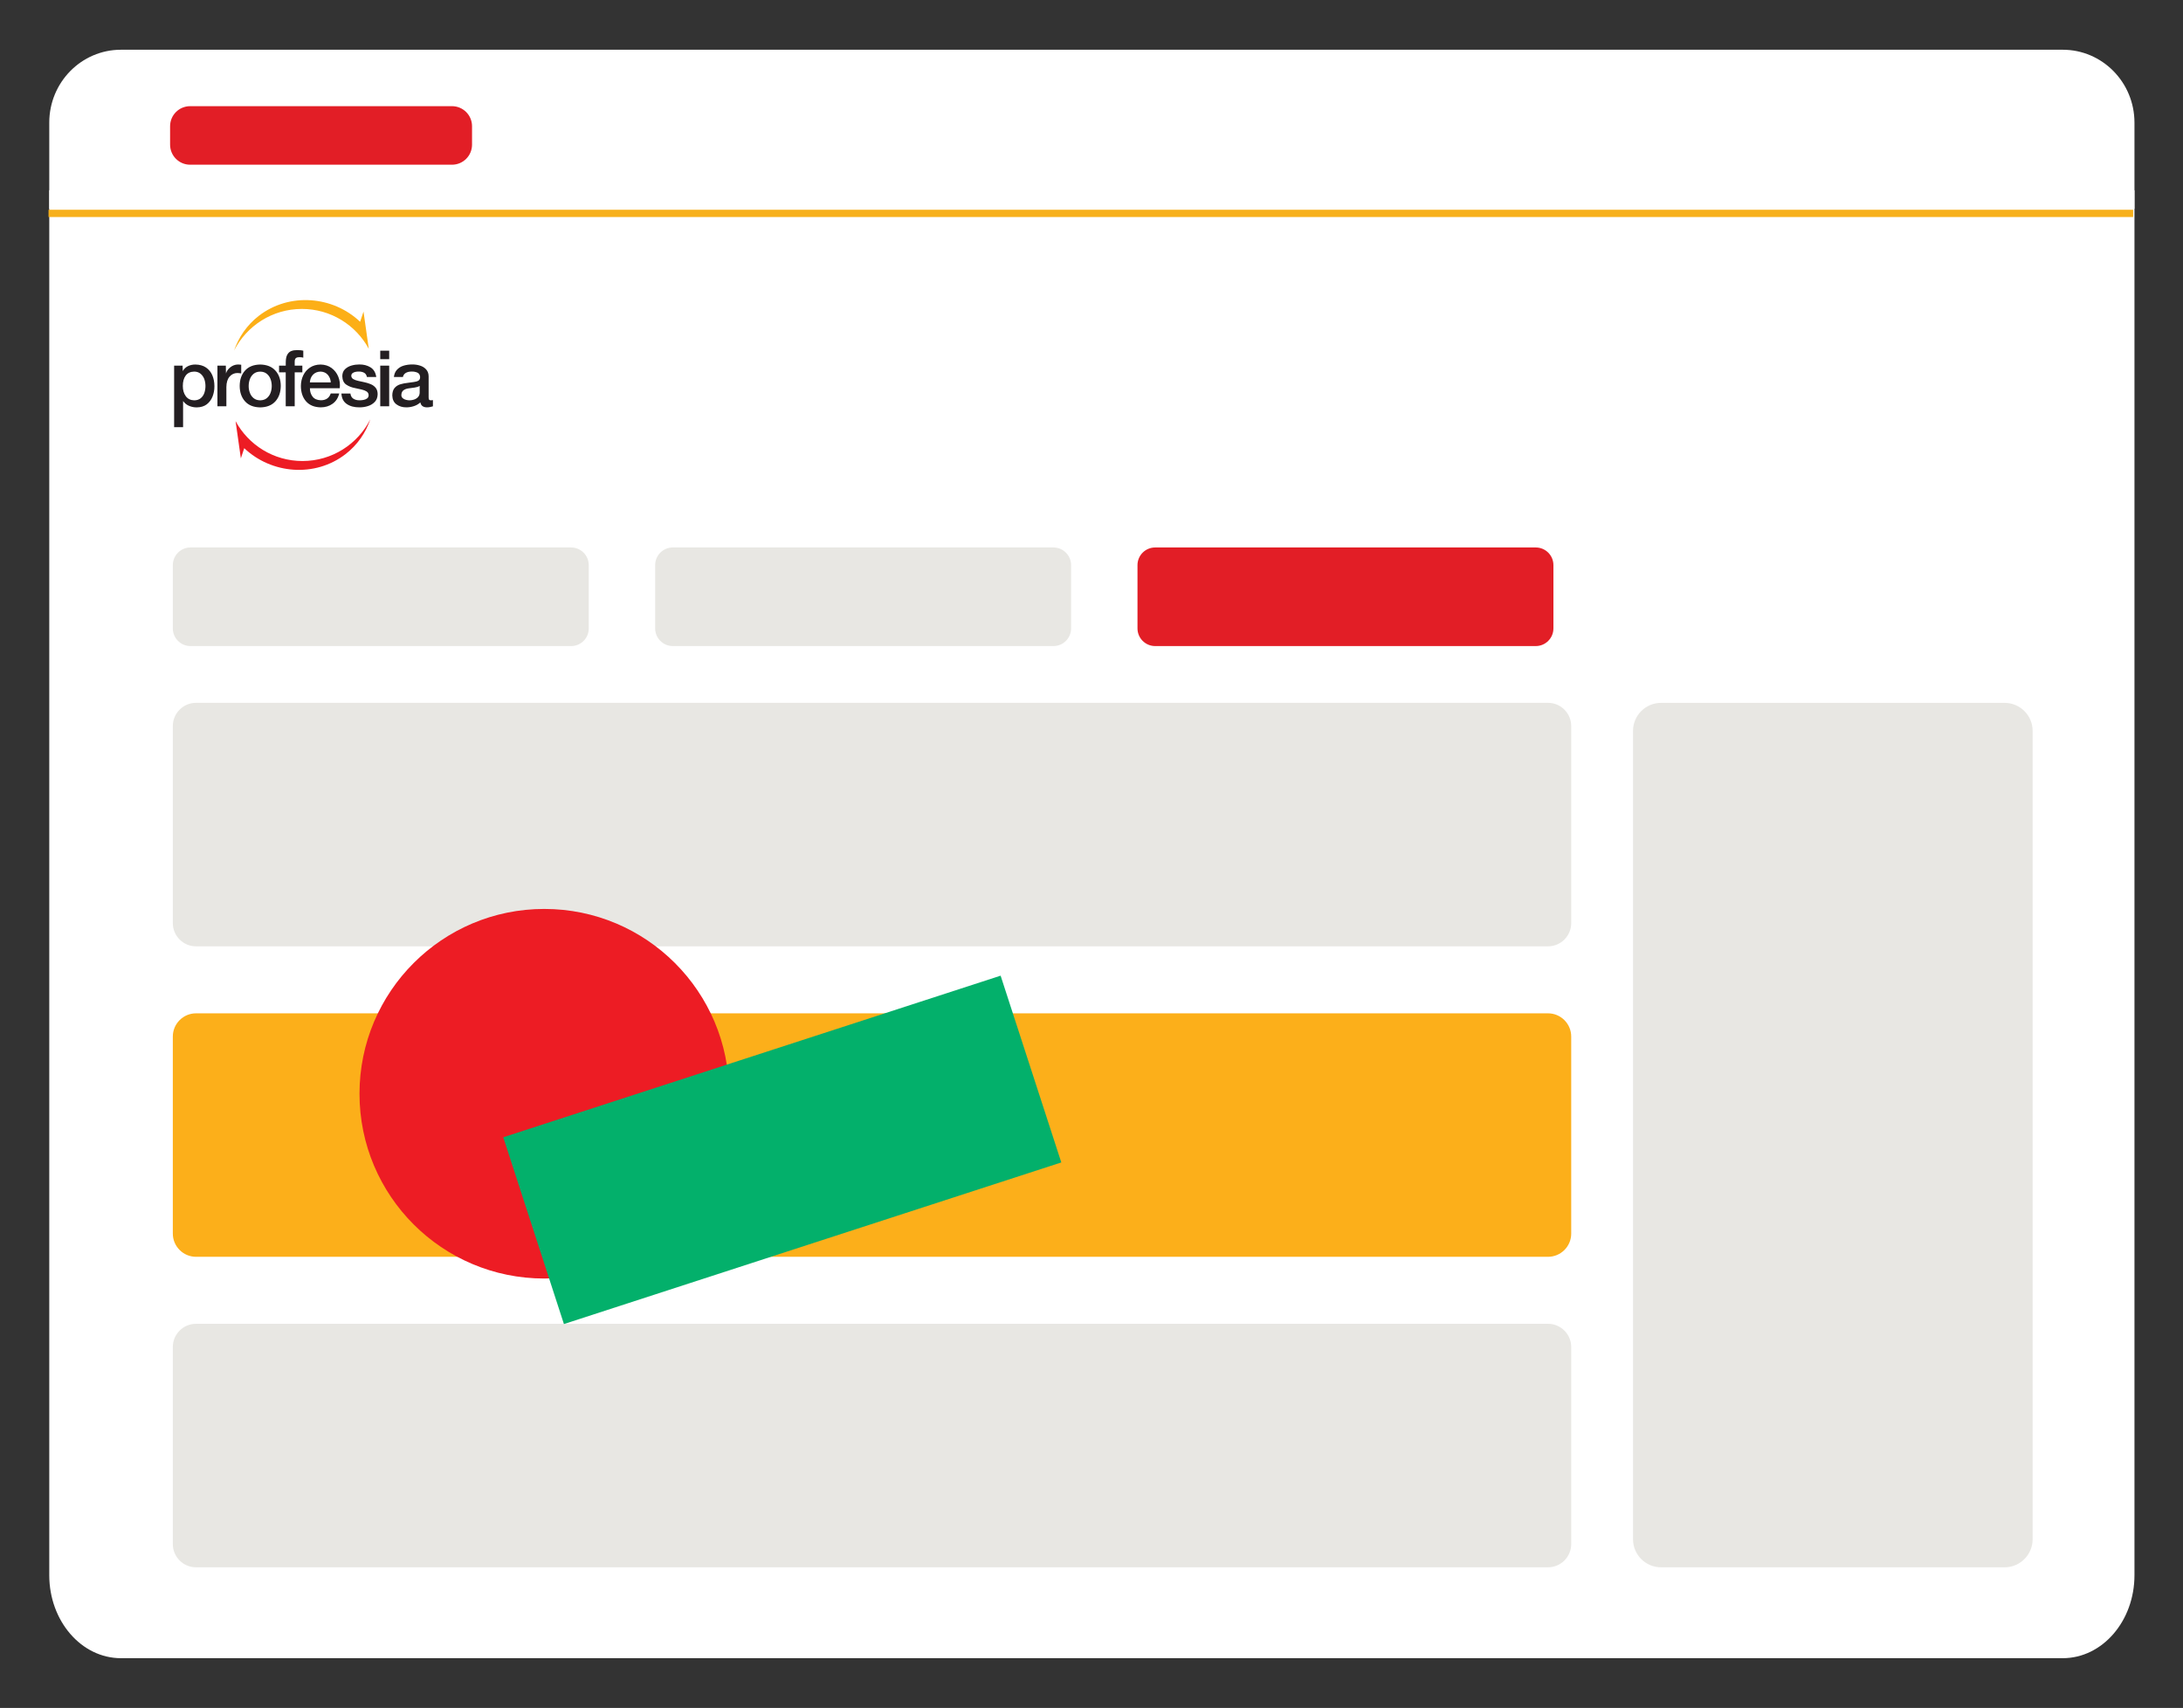
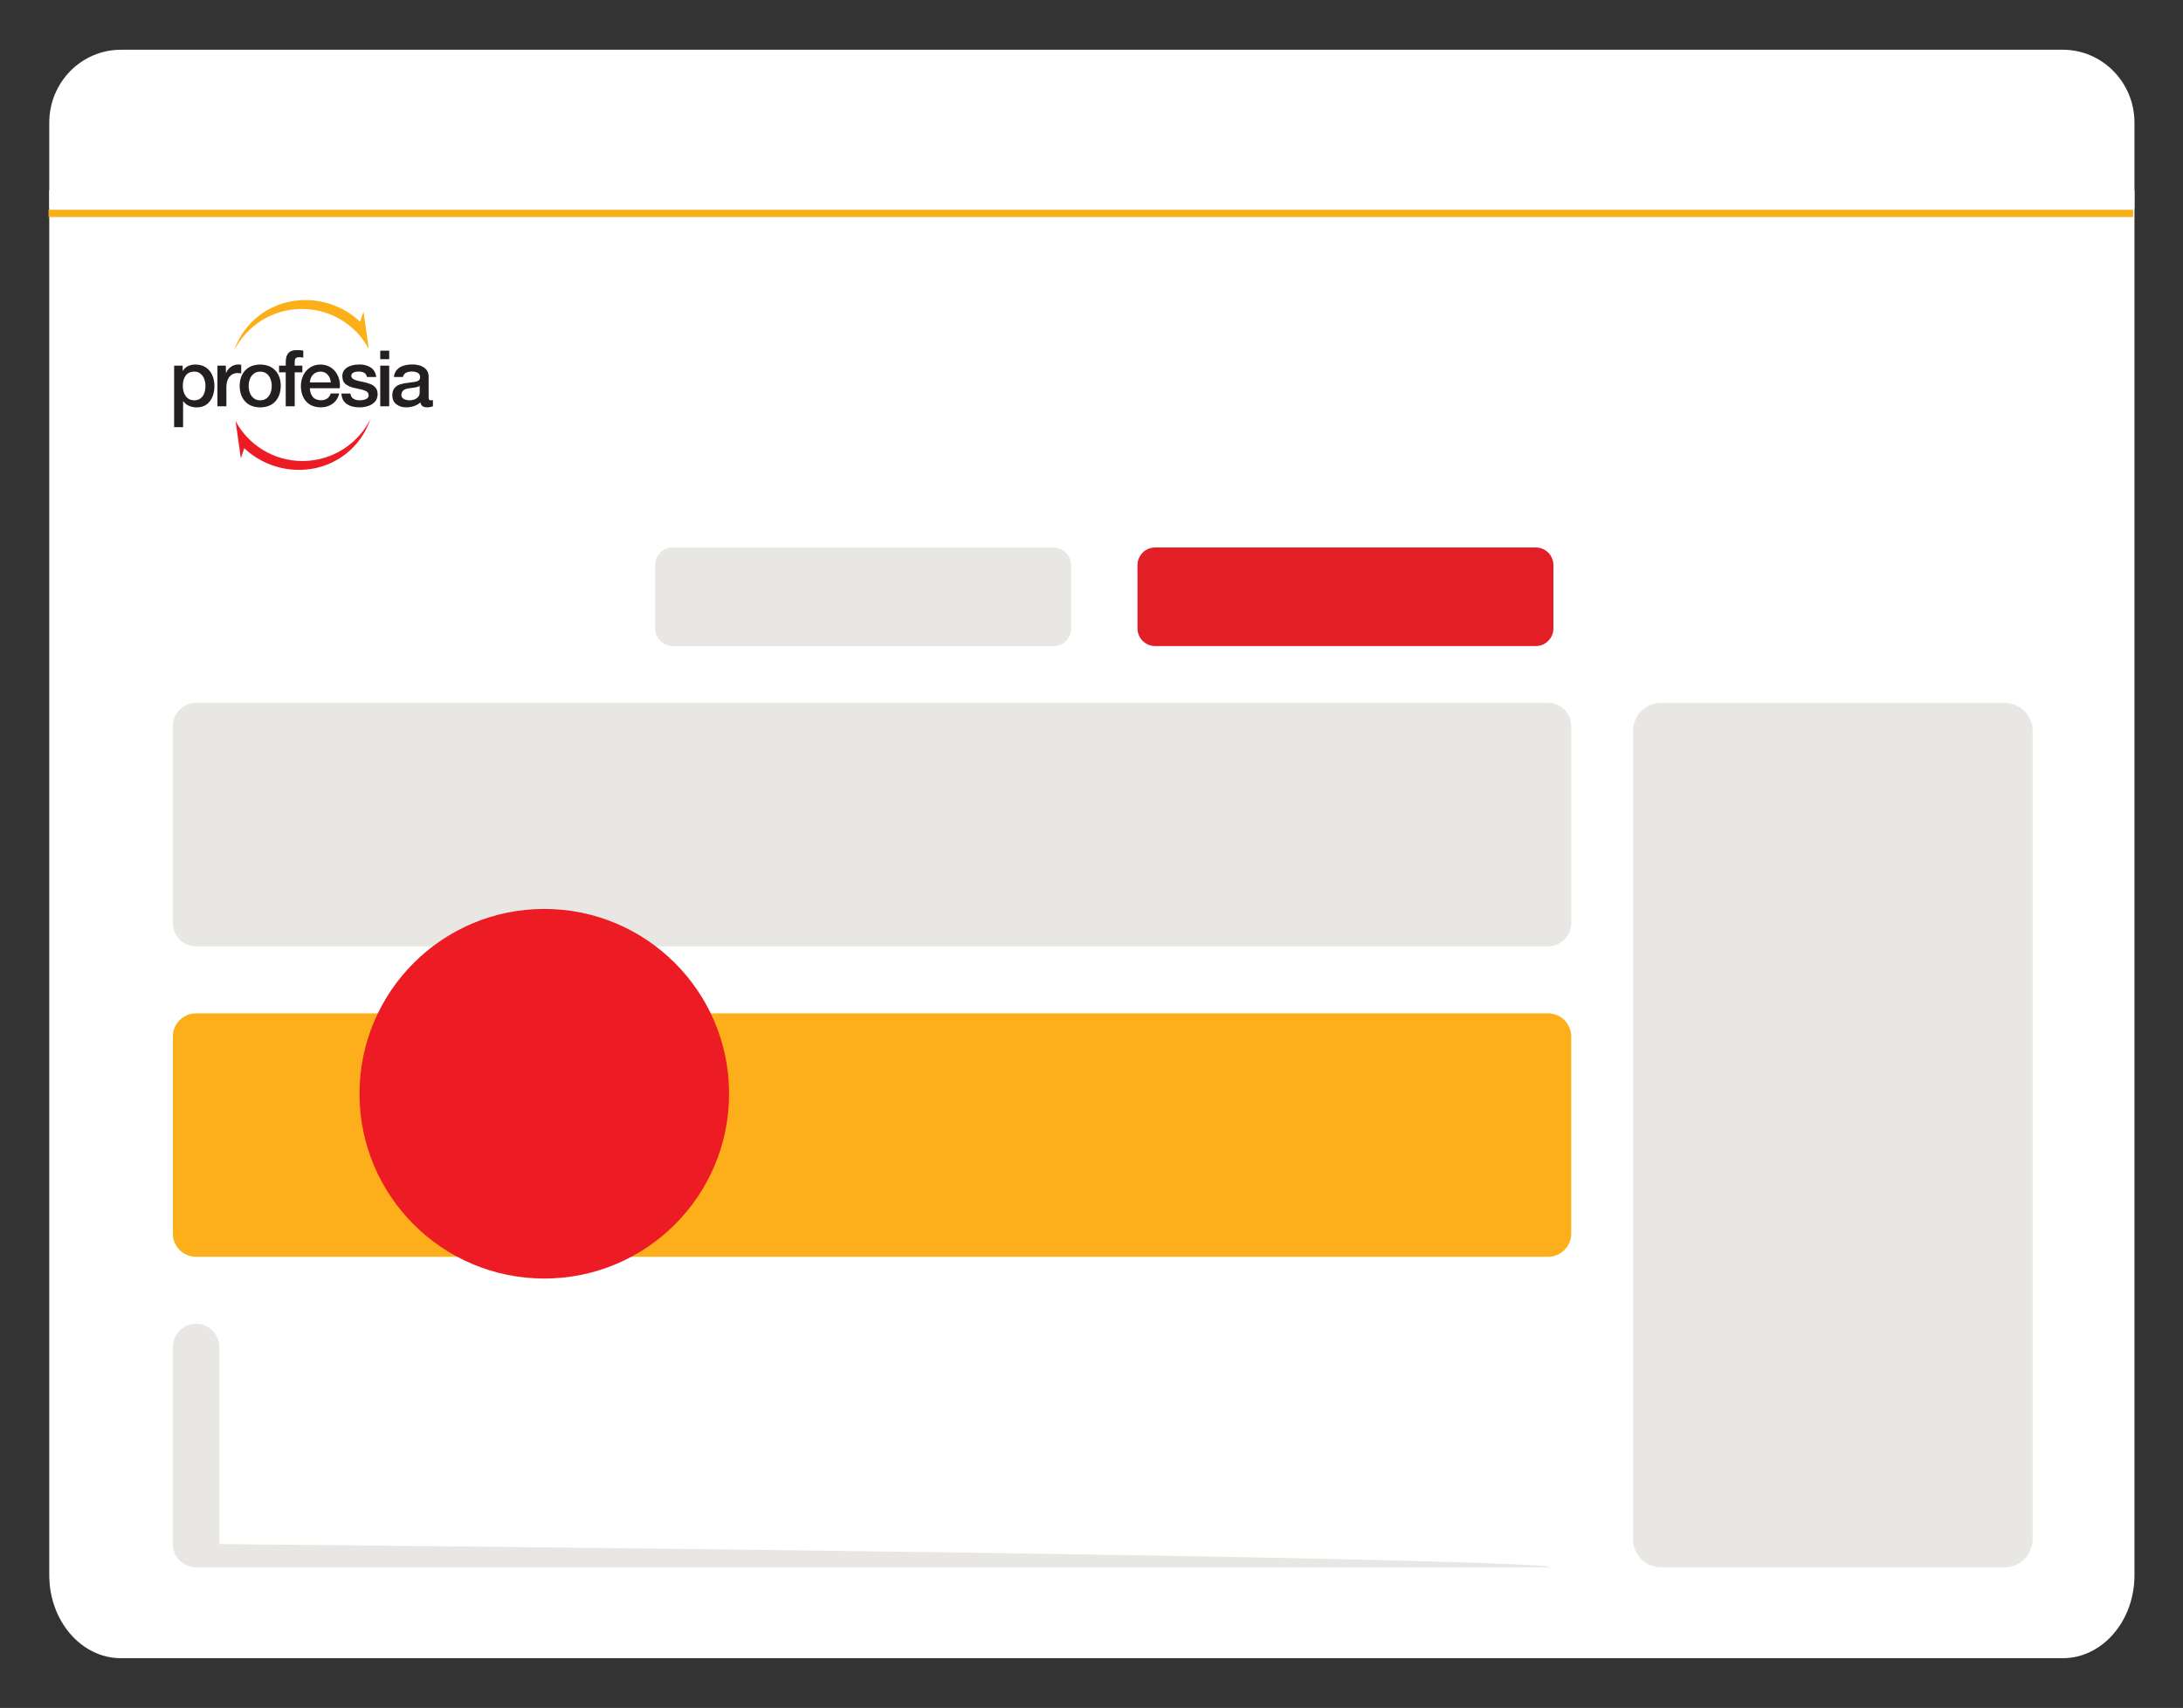
<svg xmlns="http://www.w3.org/2000/svg" version="1.1" id="Layer_1" x="0px" y="0px" viewBox="0 0 600 469.43" style="enable-background:new 0 0 600 469.43;" xml:space="preserve">
  <rect x="0" y="0" width="600" height="469.43" fill="#333333" stroke="none" />
  <style type="text/css">
	.st0{fill:#FFFFFF;}
	.st1{fill:#FBAD1A;}
	.st2{fill:#BDCBD0;}
	.st3{fill:#2D2E2D;}
	.st4{fill:#ED1C24;}
	.st5{fill:#03B06B;}
	.st6{fill:#EDEDED;}
	.st7{fill:#FCAF17;}
	.st8{display:none;opacity:0.2;fill:#FCAF17;}
	.st9{fill:#231E21;}
	.st10{fill:none;stroke:#F7B01A;stroke-width:2;stroke-miterlimit:10;}
	.st11{fill:#E21E26;}
	.st12{fill:#D4EBDC;}
	.st13{fill:#F5AE1B;}
	.st14{fill:#E8E7E3;}
	.st15{fill:#FCAF1A;}
	.st16{fill:#39B54A;}
	.st17{fill:#FFE0A8;}
	.st18{fill:none;stroke:#FCAF1A;stroke-width:3;stroke-miterlimit:10;}
	.st19{fill:none;stroke:#FCAF17;stroke-width:2;stroke-miterlimit:10;}
	.st20{fill:none;stroke:#ED1C24;stroke-width:2;stroke-miterlimit:10;}
	.st21{fill:none;stroke:#FCAF17;stroke-width:3.758;stroke-miterlimit:10;}
	.st22{fill:none;stroke:#ED1C24;stroke-width:3.758;stroke-miterlimit:10;}
	
		.st23{clip-path:url(#SVGID_00000182530032420821113080000002080569652577620660_);fill:none;stroke:#FCAF17;stroke-width:2.25;stroke-miterlimit:10;}
	.st24{fill:#FFFFFF;stroke:#FCAF17;stroke-width:2;stroke-miterlimit:10;}
	.st25{fill:#010101;}
	.st26{fill:none;}
	.st27{clip-path:url(#SVGID_00000176011137872519785060000012263763990204457105_);fill:#FCAF17;}
	.st28{fill:none;stroke:#ED1C24;stroke-width:4;stroke-miterlimit:10;}
	.st29{fill:#2A5CAA;}
	.st30{fill:#BECBD1;}
	.st31{fill:#F1F2F2;}
	.st32{fill:#FFFFFF;stroke:#B7B7B7;stroke-miterlimit:10;}
	.st33{fill:#FDDC4F;}
	.st34{fill:#5F59A6;}
	.st35{fill:#4DB4D3;}
	.st36{fill:none;stroke:#FCAF17;stroke-width:2.5;stroke-miterlimit:10;}
	.st37{fill:none;stroke:#EAB678;stroke-width:10.902;stroke-linecap:round;stroke-miterlimit:10;}
	.st38{fill:#798335;}
	.st39{fill:#D8BCA1;}
	.st40{fill:none;stroke:#FFFFFF;stroke-width:5;stroke-linecap:round;stroke-linejoin:round;stroke-miterlimit:10;}
	.st41{fill:#58C2B1;}
	.st42{opacity:0.15;}
	.st43{fill:#692110;}
	.st44{fill:#F5C5B7;}
	.st45{fill:#5C58A6;}
	.st46{fill:#2F2867;}
	.st47{fill:#76B2D2;}
	.st48{fill:#3B2C5B;}
	.st49{fill:#C98D7B;}
	.st50{fill:#5586BB;}
	.st51{fill:#DFE9ED;}
	.st52{fill:none;stroke:#FFFFFF;stroke-width:10;stroke-linecap:round;stroke-linejoin:round;stroke-miterlimit:10;}
	.st53{fill:none;stroke:#FCAF17;stroke-width:3;stroke-miterlimit:10;}
	.st54{fill:#F3F3F3;}
	.st55{fill:#EDECED;}
	.st56{fill:#E9E5DF;}
	.st57{fill:#F5C6B7;}
	.st58{fill:#FDC974;}
	.st59{fill:#C88D7C;}
	.st60{fill:#845E52;}
	.st61{fill:#F15D4E;}
	.st62{fill:#692311;}
	.st63{fill:#E5AB33;}
	.st64{fill:#F6E3E3;}
	.st65{fill:#EFCBC9;}
	.st66{fill:#F06941;}
	.st67{fill:#E06941;}
	.st68{fill:#C9262C;}
	.st69{fill:#AD263F;}
	.st70{fill:#A12C2A;}
	.st71{fill:#942D41;}
	.st72{fill:#77B2D2;}
	.st73{fill:#5686BB;}
	.st74{fill:#5C59A6;}
	.st75{fill:#2F2A68;}
	.st76{fill:#4F2967;}
	.st77{fill:#201841;}
	.st78{fill:#83523E;}
	.st79{fill:#4B3328;}
	.st80{fill:#BDCCD1;}
	.st81{fill:#E6AB32;}
	.st82{fill:#B8D2D8;}
	.st83{fill:#FDC973;}
	.st84{fill:#A12B2A;}
	.st85{fill:#AD263E;}
	.st86{fill:none;stroke:#E21E26;stroke-width:40;stroke-miterlimit:10;}
	.st87{fill:none;stroke:#E21E26;stroke-width:40;stroke-linecap:round;stroke-linejoin:round;stroke-miterlimit:10;}
	.st88{fill:none;stroke:#FFFFFF;stroke-width:12;stroke-linecap:round;stroke-linejoin:round;stroke-miterlimit:10;}
	.st89{fill:#D4D4D4;}
	.st90{fill:#F48579;}
	.st91{fill:#F9FCFD;}
	.st92{fill:#BAC9CC;}
	.st93{fill:none;stroke:#E21E26;stroke-miterlimit:10;}
	.st94{fill:#BBE0C6;}
	.st95{fill:#606161;}
	.st96{opacity:0.5;}
	.st97{fill:#FDFEFF;}
	.st98{fill:#BFB7DB;}
	.st99{fill:url(#SVGID_00000127745121429732545270000018042285472371513508_);}
	.st100{opacity:0.5;clip-path:url(#SVGID_00000068665856184698692890000003710478815550747014_);}
	.st101{fill:url(#SVGID_00000064339948410489723080000009083139228547519884_);}
	.st102{fill:#D8DEE8;}
	.st103{opacity:0.3;fill:url(#SVGID_00000023972377567458100320000005890422534621468841_);}
	.st104{opacity:0.3;fill:#96A6B7;}
	.st105{fill:url(#SVGID_00000129896022608001609060000016249269930423396514_);}
	.st106{fill:#96A6B7;}
	.st107{opacity:0.5;fill:#FFFFFF;}
	.st108{fill:url(#SVGID_00000011005002069640611220000006977833022302202759_);}
	.st109{fill:url(#SVGID_00000142150199968172029090000001007851619209813934_);}
	.st110{fill:url(#SVGID_00000139972935564749125470000017903820607949834150_);}
	.st111{fill:url(#SVGID_00000054237100170238148390000003633107199611045809_);}
	.st112{fill:url(#SVGID_00000000205641600737616310000013716268934163675295_);}
	.st113{opacity:0.1;}
	.st114{fill:url(#SVGID_00000158736540101665437810000000127960624172652186_);}
	.st115{fill:url(#SVGID_00000107581339063249246920000017407563958681056684_);}
	.st116{fill:url(#SVGID_00000057117810091218459040000011896985839976776638_);}
	.st117{fill:url(#SVGID_00000073694488603237738720000007791684037437247108_);}
	.st118{fill:#26274F;}
	.st119{fill:url(#SVGID_00000181785582428733674220000017190533323634947721_);}
	.st120{fill:url(#SVGID_00000159432843641394817150000016717078441306644122_);}
	.st121{fill:url(#SVGID_00000107565315898832373440000011183059258843198647_);}
	.st122{opacity:0.25;fill:url(#SVGID_00000096738913396359528860000011772069692959600312_);}
	.st123{fill:#454C8D;}
	.st124{fill:url(#SVGID_00000053545614449201673980000017536181943924098466_);}
	.st125{fill:url(#SVGID_00000041975441928172194040000015385458583016084876_);}
	.st126{fill:url(#SVGID_00000154384640440524751650000013238808325709316481_);}
	.st127{fill:url(#SVGID_00000052067766543227031630000015026411147053212550_);}
	.st128{fill:url(#SVGID_00000093169530781569146120000002469755248211573902_);}
	.st129{fill:url(#SVGID_00000088848942436911891180000017431708988986558351_);}
	.st130{fill:url(#SVGID_00000085213134765039322420000003602176491966227643_);}
	.st131{opacity:0.25;fill:url(#SVGID_00000023282566746452100170000009099959381267234229_);}
	.st132{fill:url(#SVGID_00000139252434023920998950000015305104379039592583_);}
	.st133{fill:url(#SVGID_00000174567527392678615480000010005511861640198789_);}
	.st134{fill:url(#SVGID_00000109738068627239693990000009217073426563853752_);}
	.st135{fill:url(#SVGID_00000073699063040289489340000014301530543760218264_);}
	.st136{fill:url(#SVGID_00000030447910653992157950000005019581243976573342_);}
	.st137{fill:url(#SVGID_00000037672847187103439590000002106493727102143902_);}
	.st138{fill:url(#SVGID_00000157303427494979981450000015684815004781436332_);}
	.st139{fill:url(#SVGID_00000129901538105770945570000003454716063374373552_);}
	.st140{fill:url(#SVGID_00000049196835662377178380000003397154120533435046_);}
	.st141{fill:url(#SVGID_00000044174120026572967770000004124136436499626409_);}
	.st142{fill:url(#SVGID_00000124127757745971639580000012478575585448447392_);}
	.st143{fill:url(#SVGID_00000128478504440486448390000008720369470796883898_);}
	.st144{fill:url(#SVGID_00000112627473684168658620000013853732346147583104_);}
	.st145{fill:url(#SVGID_00000002348565217726484730000014868931618212833176_);}
	.st146{fill:url(#SVGID_00000099653025844196712880000004652596013720689039_);}
</style>
  <g>
    <g>
      <path class="st0" d="M586.66,33.71V57.4H13.54V33.71c0-11.07,8.82-20.04,19.71-20.04h533.7    C577.83,13.67,586.66,22.64,586.66,33.71L586.66,33.71z" />
      <path class="st0" d="M586.66,52.29v380.64c0,12.61-8.82,22.82-19.72,22.82H33.25c-10.89,0-19.71-10.22-19.71-22.82V52.29H586.66z" />
    </g>
    <g>
      <path class="st9" d="M56.47,106.09c0,0.66-0.1,1.29-0.3,1.89c-0.21,0.59-0.53,1.08-0.99,1.46c-0.45,0.38-1.06,0.58-1.8,0.59    c-1-0.02-1.77-0.4-2.31-1.13c-0.54-0.73-0.82-1.66-0.82-2.81c0-1.21,0.26-2.16,0.79-2.87c0.53-0.71,1.31-1.07,2.35-1.09    c0.68,0.01,1.25,0.2,1.71,0.57c0.46,0.37,0.8,0.86,1.04,1.45C56.35,104.75,56.47,105.4,56.47,106.09L56.47,106.09z M47.86,117.41    h2.46v-7.19c0.45,0.61,0.99,1.06,1.67,1.34c0.68,0.28,1.38,0.42,2.12,0.41c1.1-0.02,2.01-0.3,2.72-0.84    c0.71-0.55,1.24-1.26,1.59-2.14c0.34-0.88,0.52-1.83,0.51-2.85c0-1.1-0.19-2.1-0.57-2.99c-0.38-0.89-0.96-1.61-1.74-2.14    c-0.78-0.53-1.75-0.8-2.92-0.82c-0.73,0-1.4,0.14-2.01,0.43c-0.61,0.29-1.1,0.75-1.46,1.38l-0.04-1.51h-2.33V117.41z     M59.76,111.67h2.46v-5.32c0.02-1.24,0.31-2.18,0.88-2.84c0.57-0.65,1.28-0.98,2.14-0.99c0.17,0,0.35,0.01,0.53,0.04l0.53,0.07    v-2.38l-0.34-0.04c-0.12-0.01-0.32-0.02-0.59-0.03c-0.78,0.03-1.48,0.29-2.09,0.79c-0.62,0.5-1.01,1.06-1.17,1.68l-0.04-2.16    h-2.31V111.67z M71.52,110.03c-0.73-0.01-1.34-0.21-1.8-0.59c-0.47-0.38-0.82-0.87-1.04-1.47s-0.34-1.23-0.33-1.89    c0-0.65,0.11-1.28,0.33-1.88c0.22-0.6,0.57-1.08,1.04-1.47c0.47-0.38,1.07-0.58,1.8-0.59c0.73,0.01,1.34,0.21,1.8,0.59    c0.47,0.38,0.82,0.87,1.04,1.47c0.22,0.6,0.33,1.22,0.33,1.88c0,0.66-0.11,1.29-0.33,1.89c-0.22,0.6-0.57,1.09-1.04,1.47    C72.86,109.82,72.25,110.01,71.52,110.03L71.52,110.03z M71.52,111.97c1.81-0.03,3.19-0.58,4.17-1.66    c0.97-1.08,1.46-2.49,1.48-4.24c-0.01-1.74-0.5-3.15-1.48-4.22c-0.97-1.07-2.36-1.63-4.17-1.66c-1.81,0.03-3.2,0.58-4.17,1.66    c-0.97,1.08-1.46,2.48-1.47,4.22c0.01,1.75,0.5,3.16,1.47,4.24C68.32,111.39,69.71,111.94,71.52,111.97L71.52,111.97z     M76.69,102.33h1.84v9.34H81v-9.34h2.1v-1.84H81v-1.15c0.01-0.46,0.13-0.77,0.35-0.93c0.23-0.17,0.51-0.24,0.86-0.24    c0.25,0,0.46,0.01,0.64,0.03c0.18,0.02,0.35,0.05,0.51,0.1v-1.92c-0.19-0.05-0.43-0.09-0.72-0.12c-0.29-0.02-0.62-0.04-1.01-0.03    c-0.54-0.01-1.05,0.06-1.51,0.23c-0.47,0.16-0.84,0.49-1.13,0.97c-0.29,0.48-0.44,1.19-0.45,2.13v0.93h-1.84V102.33z     M93.38,106.72c0.13-1.14,0-2.2-0.4-3.18c-0.4-0.99-1.01-1.78-1.85-2.4c-0.83-0.61-1.84-0.93-3.03-0.95    c-1.11,0.01-2.08,0.29-2.88,0.82c-0.81,0.53-1.43,1.25-1.86,2.13c-0.43,0.89-0.65,1.87-0.66,2.94c0.01,1.75,0.48,3.16,1.42,4.23    c0.94,1.07,2.29,1.62,4.05,1.65c1.25-0.01,2.33-0.33,3.24-0.99c0.92-0.65,1.52-1.59,1.82-2.82H90.9    c-0.21,0.62-0.54,1.08-0.99,1.39c-0.45,0.31-1.02,0.47-1.73,0.47c-1.02-0.03-1.78-0.36-2.27-1s-0.73-1.41-0.73-2.31H93.38z     M85.17,105.1c0.04-0.85,0.33-1.55,0.85-2.11c0.53-0.55,1.22-0.84,2.09-0.86c0.84,0.03,1.51,0.33,2,0.9    c0.49,0.57,0.76,1.26,0.81,2.07H85.17z M95.27,111.01c-0.89-0.63-1.37-1.58-1.43-2.85h2.47c0.09,0.66,0.36,1.14,0.81,1.42    c0.47,0.3,1.04,0.45,1.71,0.44c0.32,0.01,0.68-0.03,1.07-0.1c0.39-0.07,0.73-0.21,1.01-0.42c0.28-0.21,0.42-0.53,0.41-0.95    c-0.03-0.42-0.23-0.75-0.58-0.97c-0.35-0.22-0.8-0.39-1.35-0.52c-0.55-0.12-1.12-0.25-1.73-0.38c-0.94-0.17-1.77-0.48-2.47-0.95    c-0.71-0.47-1.08-1.25-1.11-2.36c0.02-0.81,0.27-1.45,0.76-1.91s1.08-0.8,1.8-1c0.71-0.2,1.42-0.29,2.11-0.29    c1.18-0.01,2.21,0.25,3.08,0.79c0.88,0.54,1.4,1.42,1.59,2.65h-2.57c-0.12-0.57-0.39-0.97-0.81-1.18    c-0.42-0.22-0.91-0.32-1.46-0.31c-0.25,0-0.53,0.02-0.84,0.08c-0.31,0.06-0.59,0.17-0.82,0.34c-0.23,0.17-0.36,0.41-0.37,0.73    c0.01,0.4,0.19,0.7,0.54,0.91c0.35,0.21,0.8,0.38,1.35,0.5c0.55,0.12,1.13,0.25,1.75,0.38c0.61,0.13,1.19,0.31,1.73,0.54    c0.55,0.23,0.99,0.56,1.34,0.99c0.35,0.43,0.53,1.01,0.54,1.74c-0.02,0.88-0.28,1.59-0.78,2.12c-0.5,0.53-1.13,0.92-1.89,1.16    c-0.76,0.24-1.53,0.35-2.32,0.35C97.35,111.97,96.18,111.65,95.27,111.01L95.27,111.01z M104.51,98.72h2.46v-2.33h-2.46V98.72z     M104.51,111.67h2.46v-11.18h-2.46V111.67z M115.35,107.91v-1.84c-0.39,0.23-0.86,0.38-1.39,0.45c-0.54,0.07-1.08,0.14-1.64,0.22    c-0.55,0.07-1.02,0.24-1.4,0.51c-0.39,0.27-0.59,0.72-0.61,1.35c0.01,0.36,0.14,0.65,0.4,0.86c0.25,0.21,0.55,0.36,0.9,0.44    c0.35,0.09,0.67,0.13,0.97,0.13c0.37,0,0.77-0.07,1.2-0.2c0.42-0.14,0.79-0.36,1.09-0.67    C115.18,108.84,115.34,108.42,115.35,107.91L115.35,107.91z M117.81,103.43v5.75c0,0.3,0.04,0.52,0.12,0.65    c0.08,0.13,0.24,0.2,0.46,0.19l0.26-0.01c0.1,0,0.21-0.02,0.34-0.04v1.71c-0.2,0.07-0.45,0.13-0.76,0.19    c-0.31,0.06-0.57,0.09-0.8,0.09c-0.5,0.01-0.92-0.09-1.25-0.3c-0.33-0.21-0.55-0.56-0.65-1.06c-0.5,0.47-1.11,0.82-1.81,1.04    c-0.7,0.22-1.39,0.33-2.07,0.32c-1.04,0-1.93-0.27-2.67-0.81c-0.74-0.54-1.13-1.36-1.16-2.45c0.01-0.92,0.23-1.61,0.65-2.09    c0.42-0.48,0.96-0.81,1.61-1c0.65-0.19,1.33-0.32,2.04-0.39c0.6-0.09,1.15-0.17,1.66-0.23c0.51-0.06,0.91-0.18,1.22-0.37    c0.31-0.18,0.47-0.51,0.47-0.98c-0.03-0.62-0.3-1.03-0.78-1.24c-0.49-0.2-1-0.29-1.53-0.28c-0.7,0-1.27,0.14-1.71,0.43    c-0.37,0.24-0.6,0.6-0.71,1.06h-2.48c0.1-0.82,0.38-1.47,0.82-1.96c0.49-0.54,1.11-0.93,1.86-1.15c0.75-0.22,1.54-0.33,2.38-0.33    c0.74,0,1.45,0.1,2.13,0.32c0.68,0.21,1.23,0.56,1.67,1.04C117.57,102.02,117.8,102.65,117.81,103.43L117.81,103.43z" />
      <path class="st7" d="M64.33,96.36c1.25-3.65,3.52-7.01,6.8-9.55c8.44-6.52,20.4-5.45,27.85,1.63l0.93-2.8l1.45,10.23    c-3.53-6.53-10.44-10.96-18.39-10.96C74.83,84.91,67.78,89.57,64.33,96.36L64.33,96.36z" />
      <path class="st4" d="M101.78,115.26c-1.25,3.65-3.52,7.01-6.8,9.55c-8.44,6.52-20.4,5.45-27.85-1.63l-0.93,2.8l-1.45-10.23    c3.53,6.53,10.44,10.96,18.39,10.96C91.28,126.71,98.33,122.05,101.78,115.26L101.78,115.26z" />
    </g>
    <line class="st10" x1="13.34" y1="58.65" x2="586.3" y2="58.65" />
-     <path class="st11" d="M124.23,45.27H52.26c-3.05,0-5.51-2.47-5.51-5.51v-5.07c0-3.05,2.47-5.51,5.51-5.51h71.97   c3.05,0,5.51,2.47,5.51,5.51v5.07C129.74,42.8,127.28,45.27,124.23,45.27z" />
-     <path class="st14" d="M156.97,177.57H52.36c-2.69,0-4.86-2.18-4.86-4.86v-17.38c0-2.69,2.18-4.86,4.86-4.86h104.6   c2.69,0,4.86,2.18,4.86,4.86v17.38C161.83,175.4,159.66,177.57,156.97,177.57z" />
    <path class="st14" d="M425.46,260.1H53.89c-3.53,0-6.39-2.86-6.39-6.39v-54.15c0-3.53,2.86-6.39,6.39-6.39h371.57   c3.53,0,6.39,2.86,6.39,6.39v54.15C431.85,257.24,428.99,260.1,425.46,260.1z" />
-     <path class="st14" d="M425.46,430.77H53.89c-3.53,0-6.39-2.86-6.39-6.39v-54.15c0-3.53,2.86-6.39,6.39-6.39h371.57   c3.53,0,6.39,2.86,6.39,6.39v54.15C431.85,427.91,428.99,430.77,425.46,430.77z" />
+     <path class="st14" d="M425.46,430.77H53.89c-3.53,0-6.39-2.86-6.39-6.39v-54.15c0-3.53,2.86-6.39,6.39-6.39c3.53,0,6.39,2.86,6.39,6.39v54.15C431.85,427.91,428.99,430.77,425.46,430.77z" />
    <path class="st15" d="M425.46,345.43H53.89c-3.53,0-6.39-2.86-6.39-6.39V284.9c0-3.53,2.86-6.39,6.39-6.39h371.57   c3.53,0,6.39,2.86,6.39,6.39v54.15C431.85,342.58,428.99,345.43,425.46,345.43z" />
    <path class="st14" d="M289.53,177.57h-104.6c-2.69,0-4.86-2.18-4.86-4.86v-17.38c0-2.69,2.18-4.86,4.86-4.86h104.6   c2.69,0,4.86,2.18,4.86,4.86v17.38C294.39,175.4,292.22,177.57,289.53,177.57z" />
    <path class="st11" d="M422.1,177.57h-104.6c-2.69,0-4.86-2.18-4.86-4.86v-17.38c0-2.69,2.18-4.86,4.86-4.86h104.6   c2.69,0,4.86,2.18,4.86,4.86v17.38C426.96,175.4,424.78,177.57,422.1,177.57z" />
    <path class="st14" d="M550.96,430.77h-94.41c-4.26,0-7.71-3.45-7.71-7.71V200.89c0-4.26,3.45-7.71,7.71-7.71h94.41   c4.26,0,7.71,3.45,7.71,7.71v222.18C558.66,427.32,555.21,430.77,550.96,430.77z" />
    <circle class="st4" cx="149.6" cy="300.61" r="50.79" />
-     <rect x="187.92" y="244.11" transform="matrix(0.309 0.951 -0.951 0.309 449.103 14.018)" class="st5" width="53.98" height="143.75" />
  </g>
</svg>